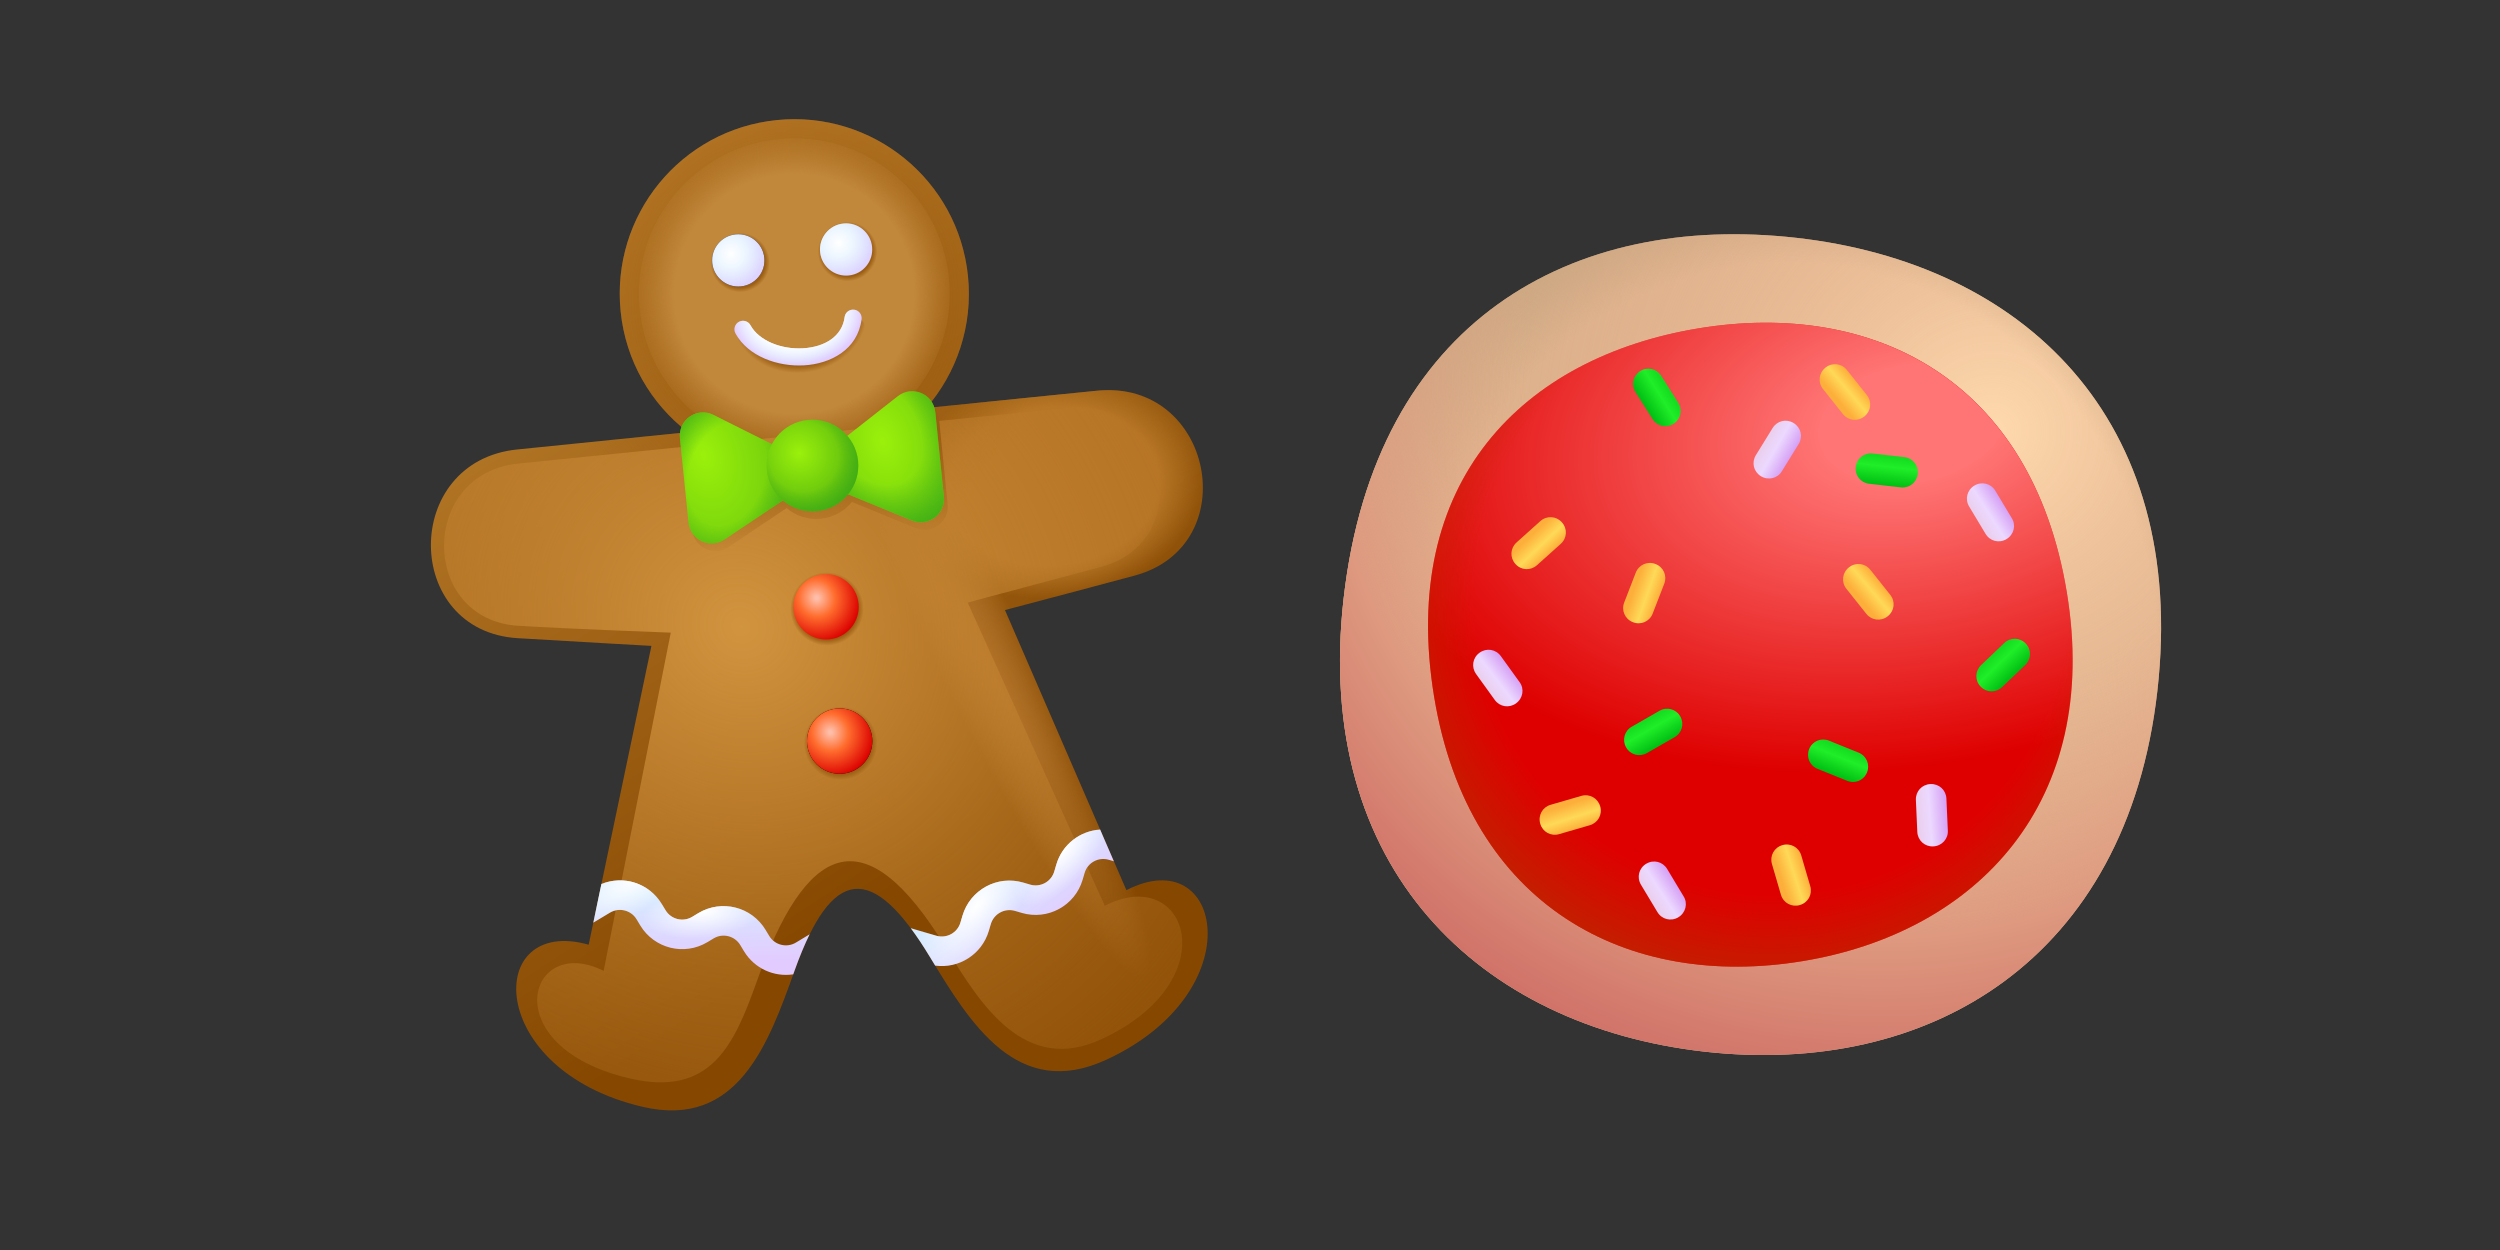
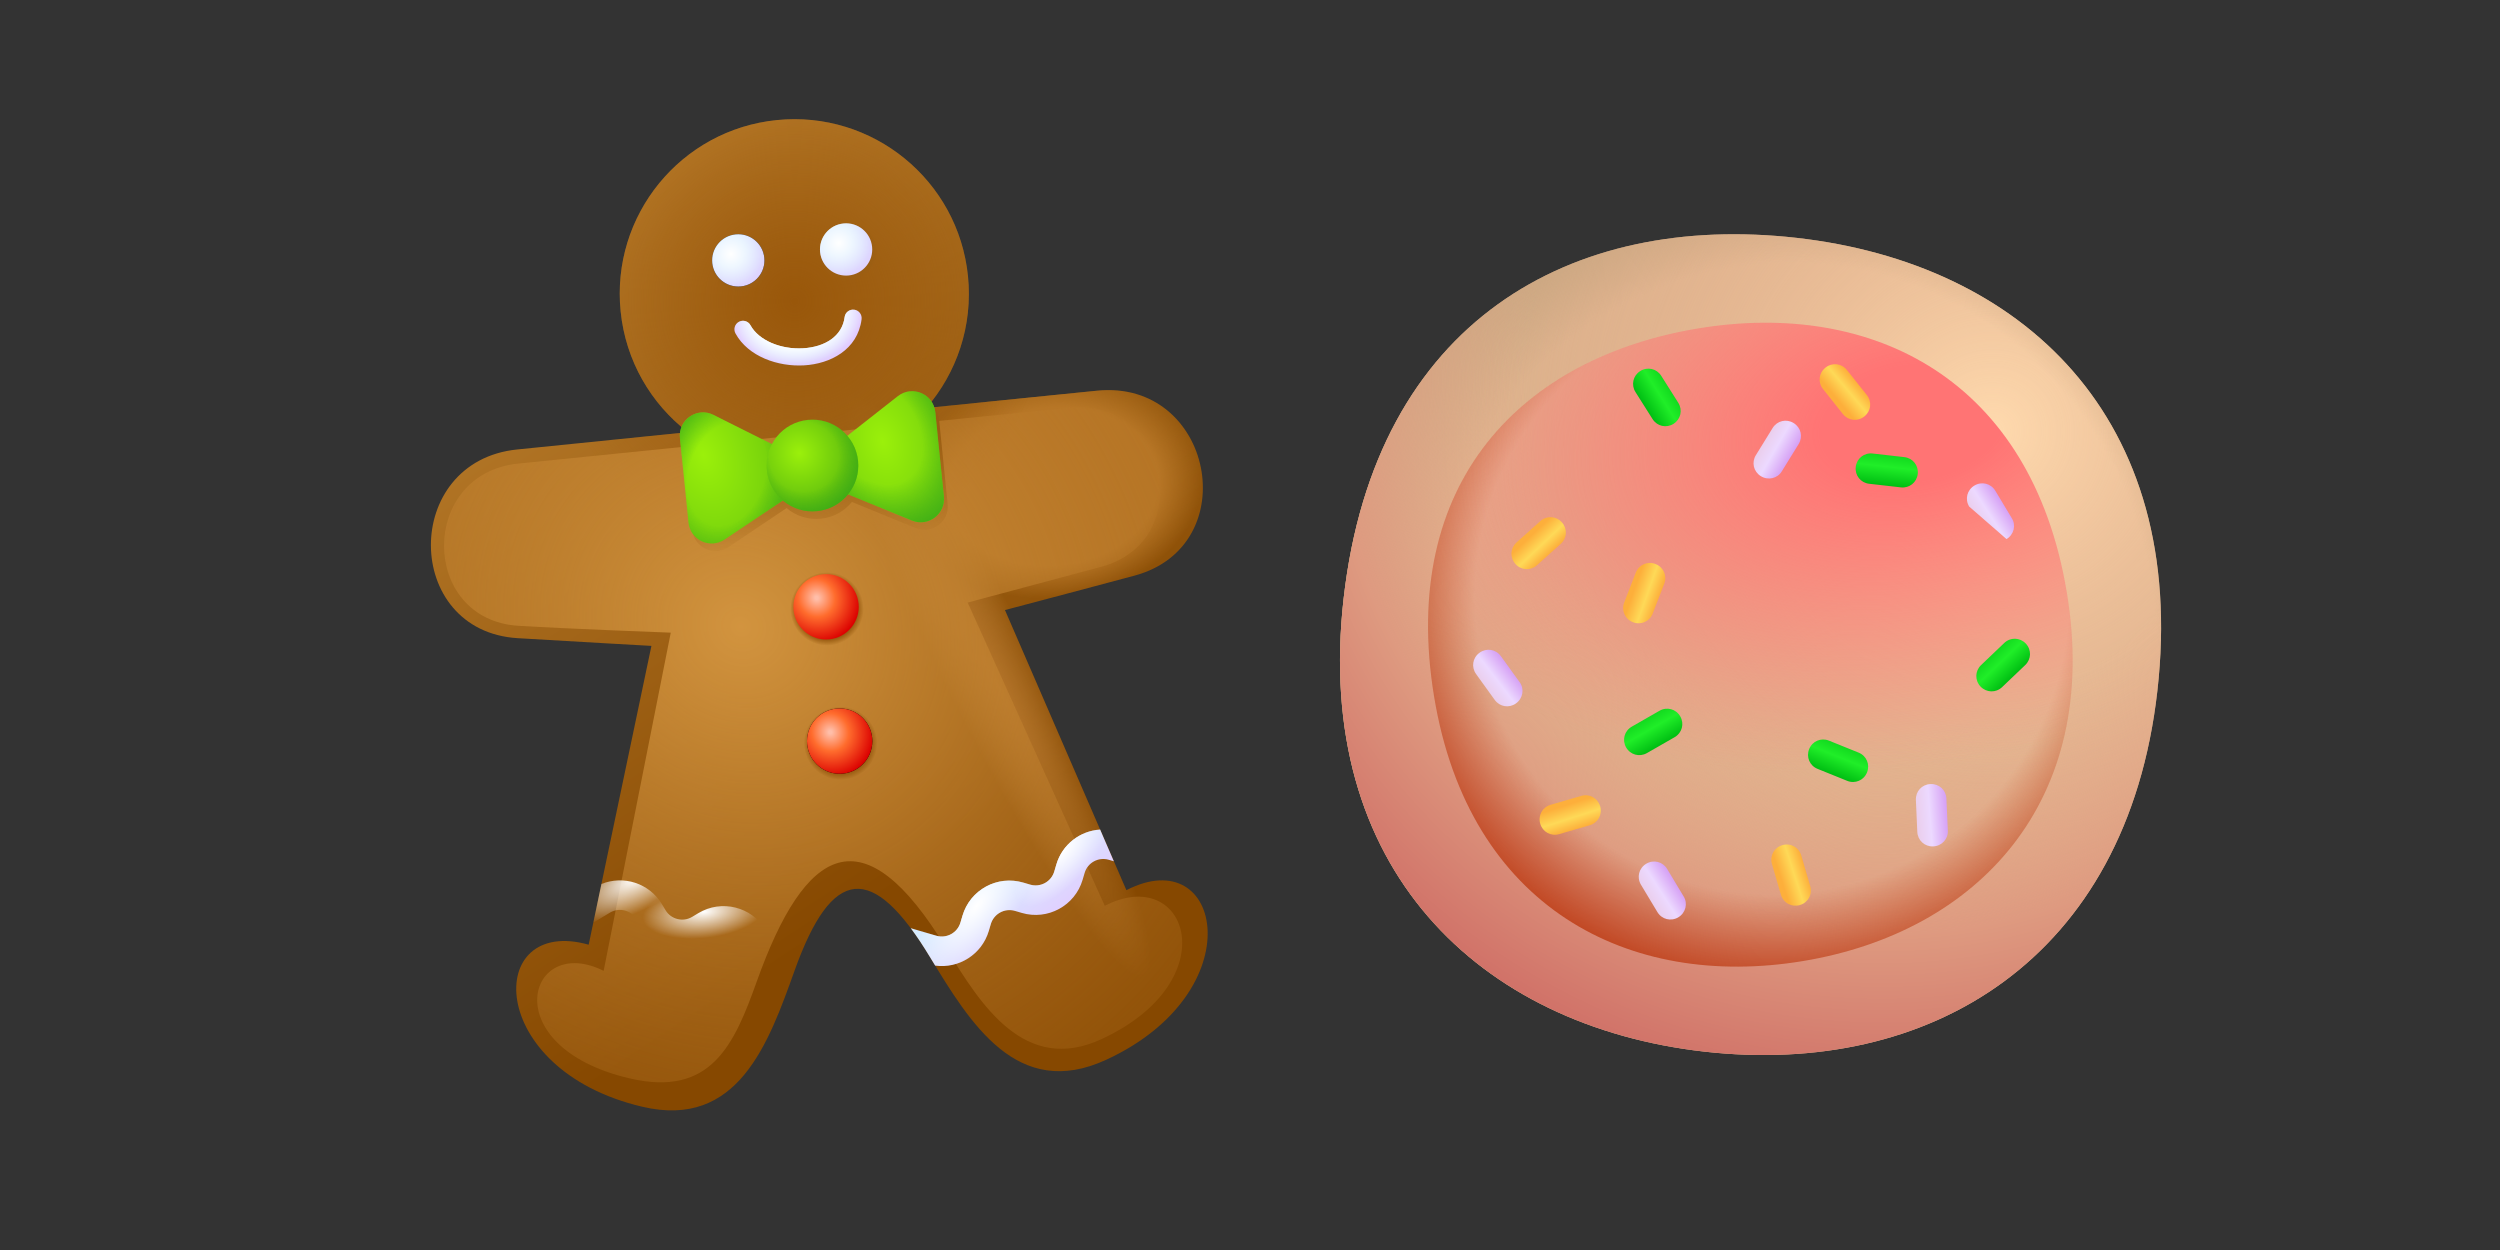
<svg xmlns="http://www.w3.org/2000/svg" viewBox="0 0 240 120" fill="none">
  <rect x="0" y="0" width="240" height="120" fill="#333333" stroke="none" />
  <path fill-rule="evenodd" clip-rule="evenodd" d="M88.926 39.168C91.838 35.801 93.411 31.289 92.927 26.511C91.994 17.303 83.772 10.595 74.564 11.528C65.355 12.461 58.647 20.683 59.581 29.892C60.065 34.67 62.511 38.775 66.04 41.488L49.651 43.149C38.535 44.276 38.659 60.598 49.701 61.265C55.382 61.608 62.537 62.005 62.537 62.005L56.513 90.691C46.528 87.875 46.498 102.681 61.662 106.248C70.832 108.405 73.774 100.182 76.279 93.18C79.869 83.143 83.738 82.751 89.27 91.863C93.129 98.22 97.661 105.685 106.211 101.732C120.352 95.194 117.35 80.695 108.134 85.458L96.475 58.565C96.475 58.565 103.405 56.74 108.902 55.264C119.585 52.394 116.431 36.38 105.315 37.507L88.926 39.168Z" fill="url(#paint0_linear_1453_27235)" />
  <path fill-rule="evenodd" clip-rule="evenodd" d="M88.926 39.168C91.838 35.801 93.411 31.289 92.927 26.511C91.994 17.303 83.772 10.595 74.564 11.528C65.355 12.461 58.647 20.683 59.581 29.892C60.065 34.67 62.511 38.775 66.04 41.488L49.651 43.149C38.535 44.276 38.659 60.598 49.701 61.265C55.382 61.608 62.537 62.005 62.537 62.005L56.513 90.691C46.528 87.875 46.498 102.681 61.662 106.248C70.832 108.405 73.774 100.182 76.279 93.18C79.869 83.143 83.738 82.751 89.27 91.863C93.129 98.22 97.661 105.685 106.211 101.732C120.352 95.194 117.35 80.695 108.134 85.458L96.475 58.565C96.475 58.565 103.405 56.74 108.902 55.264C119.585 52.394 116.431 36.38 105.315 37.507L88.926 39.168Z" fill="url(#paint1_radial_1453_27235)" />
  <path fill-rule="evenodd" clip-rule="evenodd" d="M88.926 39.168C91.838 35.801 93.411 31.289 92.927 26.511C91.994 17.303 83.772 10.595 74.564 11.528C65.355 12.461 58.647 20.683 59.581 29.892C60.065 34.67 62.511 38.775 66.04 41.488L49.651 43.149C38.535 44.276 38.659 60.598 49.701 61.265C55.382 61.608 62.537 62.005 62.537 62.005L56.513 90.691C46.528 87.875 46.498 102.681 61.662 106.248C70.832 108.405 73.774 100.182 76.279 93.18C79.869 83.143 83.738 82.751 89.27 91.863C93.129 98.22 97.661 105.685 106.211 101.732C120.352 95.194 117.35 80.695 108.134 85.458L96.475 58.565C96.475 58.565 103.405 56.74 108.902 55.264C119.585 52.394 116.431 36.38 105.315 37.507L88.926 39.168Z" fill="url(#paint2_radial_1453_27235)" />
  <path fill-rule="evenodd" clip-rule="evenodd" d="M88.926 39.168C91.838 35.801 93.411 31.289 92.927 26.511C91.994 17.303 83.772 10.595 74.564 11.528C65.355 12.461 58.647 20.683 59.581 29.892C60.065 34.67 62.511 38.775 66.04 41.488L49.651 43.149C38.535 44.276 38.659 60.598 49.701 61.265C55.382 61.608 62.537 62.005 62.537 62.005L56.513 90.691C46.528 87.875 46.498 102.681 61.662 106.248C70.832 108.405 73.774 100.182 76.279 93.18C79.869 83.143 83.738 82.751 89.27 91.863C93.129 98.22 97.661 105.685 106.211 101.732C120.352 95.194 117.35 80.695 108.134 85.458L96.475 58.565C96.475 58.565 103.405 56.74 108.902 55.264C119.585 52.394 116.431 36.38 105.315 37.507L88.926 39.168Z" fill="url(#paint3_radial_1453_27235)" />
-   <path d="M91.096 26.697C91.927 34.894 85.956 42.213 77.758 43.044C69.561 43.875 62.242 37.903 61.411 29.706C60.58 21.509 66.552 14.19 74.749 13.359C82.946 12.528 90.265 18.499 91.096 26.697Z" fill="url(#paint4_radial_1453_27235)" />
  <path d="M49.75 44.503C40.193 45.472 40.299 59.505 49.792 60.079C54.677 60.374 64.393 60.735 64.393 60.735L57.95 93.204C50.693 89.547 47.381 100.453 60.42 103.52C68.303 105.374 70.501 100.227 72.655 94.207C77.307 81.203 82.874 77.912 90.853 91.056C94.171 96.522 98.392 103.155 105.744 99.756C117.901 94.135 113.983 82.863 106.059 86.958L92.897 57.846C92.897 57.846 100.995 55.678 105.72 54.409C114.906 51.942 112.194 38.173 102.636 39.142L49.75 44.503Z" fill="url(#paint5_radial_1453_27235)" />
  <path d="M84.204 23.861C84.364 25.431 83.22 26.834 81.649 26.993C80.079 27.152 78.677 26.008 78.517 24.437C78.358 22.867 79.502 21.465 81.073 21.305C82.643 21.146 84.045 22.29 84.204 23.861Z" fill="url(#paint6_radial_1453_27235)" />
  <path d="M73.893 24.906C74.052 26.476 72.908 27.878 71.338 28.038C69.767 28.197 68.365 27.053 68.206 25.482C68.046 23.912 69.191 22.51 70.761 22.35C72.332 22.191 73.734 23.335 73.893 24.906Z" fill="url(#paint7_radial_1453_27235)" />
  <path d="M82.904 58.097C83.101 60.038 81.687 61.771 79.746 61.968C77.805 62.165 76.072 60.751 75.875 58.81C75.678 56.868 77.092 55.135 79.033 54.939C80.974 54.742 82.707 56.156 82.904 58.097Z" fill="url(#paint8_radial_1453_27235)" />
  <path d="M84.212 70.993C84.409 72.935 82.995 74.668 81.053 74.865C79.112 75.061 77.379 73.647 77.183 71.706C76.986 69.765 78.4 68.032 80.341 67.835C82.282 67.638 84.015 69.052 84.212 70.993Z" fill="url(#paint9_radial_1453_27235)" />
  <path fill-rule="evenodd" clip-rule="evenodd" d="M81.781 48.187C81.068 49.067 80.019 49.673 78.804 49.796C77.565 49.922 76.394 49.521 75.513 48.775L69.931 52.52C68.53 53.46 66.633 52.568 66.463 50.89L65.64 42.78C65.463 41.028 67.287 39.769 68.862 40.556L74.469 43.358C75.135 42.103 76.396 41.193 77.916 41.038C79.41 40.887 80.804 41.501 81.71 42.563L86.552 38.762C87.937 37.675 89.978 38.542 90.155 40.294L90.977 48.404C91.147 50.083 89.468 51.337 87.907 50.697L81.781 48.187Z" fill="url(#paint10_linear_1453_27235)" />
  <path d="M68.496 39.828L75.014 43.085C75.699 43.427 76.161 44.097 76.238 44.858L76.336 45.824C76.419 46.645 76.043 47.445 75.358 47.905L69.564 51.792C68.164 52.732 66.266 51.84 66.096 50.162L65.274 42.052C65.097 40.3 66.921 39.04 68.496 39.828Z" fill="url(#paint11_radial_1453_27235)" />
  <path d="M68.496 39.828L75.014 43.085C75.699 43.427 76.161 44.097 76.238 44.858L76.336 45.824C76.419 46.645 76.043 47.445 75.358 47.905L69.564 51.792C68.164 52.732 66.266 51.84 66.096 50.162L65.274 42.052C65.097 40.3 66.921 39.04 68.496 39.828Z" fill="url(#paint12_radial_1453_27235)" />
  <path d="M86.186 38.033L80.455 42.533C79.853 43.005 79.535 43.754 79.612 44.516L79.71 45.481C79.793 46.302 80.322 47.011 81.086 47.324L87.541 49.969C89.102 50.608 90.782 49.354 90.612 47.676L89.789 39.566C89.612 37.814 87.572 36.946 86.186 38.033Z" fill="url(#paint13_radial_1453_27235)" />
  <path d="M86.186 38.033L80.455 42.533C79.853 43.005 79.535 43.754 79.612 44.516L79.71 45.481C79.793 46.302 80.322 47.011 81.086 47.324L87.541 49.969C89.102 50.608 90.782 49.354 90.612 47.676L89.789 39.566C89.612 37.814 87.572 36.946 86.186 38.033Z" fill="url(#paint14_radial_1453_27235)" />
  <path d="M82.372 44.245C82.617 46.663 80.855 48.823 78.437 49.068C76.019 49.313 73.859 47.551 73.614 45.133C73.369 42.714 75.131 40.555 77.549 40.31C79.968 40.065 82.127 41.827 82.372 44.245Z" fill="url(#paint15_radial_1453_27235)" />
  <path d="M82.372 44.245C82.617 46.663 80.855 48.823 78.437 49.068C76.019 49.313 73.859 47.551 73.614 45.133C73.369 42.714 75.131 40.555 77.549 40.31C79.968 40.065 82.127 41.827 82.372 44.245Z" fill="url(#paint16_radial_1453_27235)" />
  <path d="M82.421 57.939C82.596 59.662 81.341 61.2 79.618 61.375C77.894 61.55 76.356 60.295 76.181 58.571C76.006 56.848 77.262 55.31 78.985 55.135C80.708 54.96 82.247 56.215 82.421 57.939Z" fill="url(#paint17_radial_1453_27235)" />
  <path d="M73.374 24.746C73.514 26.125 72.51 27.355 71.131 27.495C69.752 27.635 68.522 26.631 68.382 25.252C68.242 23.873 69.246 22.643 70.625 22.503C72.004 22.363 73.234 23.367 73.374 24.746Z" fill="black" />
  <path d="M73.374 24.746C73.514 26.125 72.51 27.355 71.131 27.495C69.752 27.635 68.522 26.631 68.382 25.252C68.242 23.873 69.246 22.643 70.625 22.503C72.004 22.363 73.234 23.367 73.374 24.746Z" fill="url(#paint18_radial_1453_27235)" />
  <path d="M73.374 24.746C73.514 26.125 72.51 27.355 71.131 27.495C69.752 27.635 68.522 26.631 68.382 25.252C68.242 23.873 69.246 22.643 70.625 22.503C72.004 22.363 73.234 23.367 73.374 24.746Z" fill="url(#paint19_radial_1453_27235)" />
  <path d="M83.722 23.696C83.862 25.075 82.858 26.305 81.479 26.445C80.101 26.585 78.87 25.581 78.73 24.202C78.59 22.824 79.595 21.593 80.973 21.453C82.352 21.313 83.583 22.317 83.722 23.696Z" fill="url(#paint20_radial_1453_27235)" />
  <path d="M83.722 23.696C83.862 25.075 82.858 26.305 81.479 26.445C80.101 26.585 78.87 25.581 78.73 24.202C78.59 22.824 79.595 21.593 80.973 21.453C82.352 21.313 83.583 22.317 83.722 23.696Z" fill="url(#paint21_radial_1453_27235)" />
  <path fill-rule="evenodd" clip-rule="evenodd" d="M71.243 31.754C71.641 31.537 72.139 31.683 72.357 32.08C73.159 33.546 75.269 34.419 77.407 34.295C79.529 34.173 81.164 33.121 81.397 31.298C81.455 30.849 81.866 30.531 82.315 30.588C82.765 30.646 83.083 31.057 83.025 31.506C82.648 34.456 80.008 35.789 77.501 35.934C75.011 36.078 72.139 35.1 70.917 32.868C70.699 32.471 70.845 31.972 71.243 31.754Z" fill="url(#paint22_radial_1453_27235)" />
  <path fill-rule="evenodd" clip-rule="evenodd" d="M70.93 30.895C71.328 30.677 71.827 30.823 72.044 31.221C72.847 32.686 74.956 33.559 77.094 33.436C79.216 33.313 80.851 32.262 81.085 30.439C81.142 29.989 81.553 29.671 82.003 29.729C82.453 29.786 82.77 30.197 82.713 30.647C82.336 33.597 79.695 34.93 77.189 35.075C74.699 35.218 71.826 34.241 70.604 32.009C70.387 31.611 70.533 31.113 70.93 30.895Z" fill="url(#paint23_radial_1453_27235)" />
  <path fill-rule="evenodd" clip-rule="evenodd" d="M70.93 30.895C71.328 30.677 71.827 30.823 72.044 31.221C72.847 32.686 74.956 33.559 77.094 33.436C79.216 33.313 80.851 32.262 81.085 30.439C81.142 29.989 81.553 29.671 82.003 29.729C82.453 29.786 82.77 30.197 82.713 30.647C82.336 33.597 79.695 34.93 77.189 35.075C74.699 35.218 71.826 34.241 70.604 32.009C70.387 31.611 70.533 31.113 70.93 30.895Z" fill="url(#paint24_radial_1453_27235)" />
  <path d="M83.728 70.829C83.903 72.553 82.647 74.091 80.924 74.266C79.201 74.441 77.662 73.185 77.488 71.462C77.313 69.739 78.568 68.2 80.292 68.025C82.015 67.851 83.553 69.106 83.728 70.829Z" fill="black" />
  <path d="M83.728 70.829C83.903 72.553 82.647 74.091 80.924 74.266C79.201 74.441 77.662 73.185 77.488 71.462C77.313 69.739 78.568 68.2 80.292 68.025C82.015 67.851 83.553 69.106 83.728 70.829Z" fill="url(#paint25_radial_1453_27235)" />
-   <path fill-rule="evenodd" clip-rule="evenodd" d="M77.725 89.693L76.408 90.487C75.526 91.018 74.379 90.734 73.847 89.851L73.493 89.263C72.154 87.039 69.265 86.322 67.041 87.661L66.453 88.016C65.57 88.547 64.424 88.263 63.892 87.38L63.538 86.792C62.326 84.779 59.845 84.001 57.736 84.864L56.956 88.578L58.549 87.618C59.432 87.087 60.578 87.371 61.11 88.254L61.464 88.842C62.803 91.066 65.692 91.783 67.916 90.444L68.504 90.09C69.387 89.558 70.533 89.842 71.065 90.725L71.419 91.313C72.431 92.993 74.326 93.813 76.15 93.537C76.193 93.417 76.236 93.298 76.278 93.179C76.755 91.847 77.236 90.686 77.725 89.693Z" fill="url(#paint26_linear_1453_27235)" />
  <path fill-rule="evenodd" clip-rule="evenodd" d="M77.725 89.693L76.408 90.487C75.526 91.018 74.379 90.734 73.847 89.851L73.493 89.263C72.154 87.039 69.265 86.322 67.041 87.661L66.453 88.016C65.57 88.547 64.424 88.263 63.892 87.38L63.538 86.792C62.326 84.779 59.845 84.001 57.736 84.864L56.956 88.578L58.549 87.618C59.432 87.087 60.578 87.371 61.11 88.254L61.464 88.842C62.803 91.066 65.692 91.783 67.916 90.444L68.504 90.09C69.387 89.558 70.533 89.842 71.065 90.725L71.419 91.313C72.431 92.993 74.326 93.813 76.15 93.537C76.193 93.417 76.236 93.298 76.278 93.179C76.755 91.847 77.236 90.686 77.725 89.693Z" fill="url(#paint27_radial_1453_27235)" />
  <path fill-rule="evenodd" clip-rule="evenodd" d="M77.725 89.693L76.408 90.487C75.526 91.018 74.379 90.734 73.847 89.851L73.493 89.263C72.154 87.039 69.265 86.322 67.041 87.661L66.453 88.016C65.57 88.547 64.424 88.263 63.892 87.38L63.538 86.792C62.326 84.779 59.845 84.001 57.736 84.864L56.956 88.578L58.549 87.618C59.432 87.087 60.578 87.371 61.11 88.254L61.464 88.842C62.803 91.066 65.692 91.783 67.916 90.444L68.504 90.09C69.387 89.558 70.533 89.842 71.065 90.725L71.419 91.313C72.431 92.993 74.326 93.813 76.15 93.537C76.193 93.417 76.236 93.298 76.278 93.179C76.755 91.847 77.236 90.686 77.725 89.693Z" fill="url(#paint28_radial_1453_27235)" />
  <path fill-rule="evenodd" clip-rule="evenodd" d="M105.61 79.637C103.698 79.761 101.979 81.056 101.406 83.001L101.212 83.659C100.92 84.648 99.883 85.213 98.894 84.922L98.236 84.728C95.746 83.994 93.132 85.418 92.398 87.908L92.204 88.567C91.913 89.555 90.876 90.12 89.887 89.829L87.431 89.105C88.024 89.9 88.636 90.819 89.27 91.864C89.438 92.14 89.606 92.418 89.777 92.697C92.042 93.01 94.257 91.628 94.924 89.368L95.118 88.709C95.409 87.721 96.446 87.156 97.435 87.447L98.093 87.641C100.583 88.374 103.197 86.951 103.931 84.461L104.125 83.802C104.416 82.813 105.453 82.248 106.442 82.54L106.931 82.684L105.61 79.637Z" fill="url(#paint29_linear_1453_27235)" />
  <path fill-rule="evenodd" clip-rule="evenodd" d="M105.61 79.637C103.698 79.761 101.979 81.056 101.406 83.001L101.212 83.659C100.92 84.648 99.883 85.213 98.894 84.922L98.236 84.728C95.746 83.994 93.132 85.418 92.398 87.908L92.204 88.567C91.913 89.555 90.876 90.12 89.887 89.829L87.431 89.105C88.024 89.9 88.636 90.819 89.27 91.864C89.438 92.14 89.606 92.418 89.777 92.697C92.042 93.01 94.257 91.628 94.924 89.368L95.118 88.709C95.409 87.721 96.446 87.156 97.435 87.447L98.093 87.641C100.583 88.374 103.197 86.951 103.931 84.461L104.125 83.802C104.416 82.813 105.453 82.248 106.442 82.54L106.931 82.684L105.61 79.637Z" fill="url(#paint30_radial_1453_27235)" />
  <path fill-rule="evenodd" clip-rule="evenodd" d="M105.61 79.637C103.698 79.761 101.979 81.056 101.406 83.001L101.212 83.659C100.92 84.648 99.883 85.213 98.894 84.922L98.236 84.728C95.746 83.994 93.132 85.418 92.398 87.908L92.204 88.567C91.913 89.555 90.876 90.12 89.887 89.829L87.431 89.105C88.024 89.9 88.636 90.819 89.27 91.864C89.438 92.14 89.606 92.418 89.777 92.697C92.042 93.01 94.257 91.628 94.924 89.368L95.118 88.709C95.409 87.721 96.446 87.156 97.435 87.447L98.093 87.641C100.583 88.374 103.197 86.951 103.931 84.461L104.125 83.802C104.416 82.813 105.453 82.248 106.442 82.54L106.931 82.684L105.61 79.637Z" fill="url(#paint31_radial_1453_27235)" />
  <path d="M128.989 57.451C126.04 83.369 142.038 98.5 163.604 100.954C185.169 103.407 204.167 92.174 207.106 66.339C210.1 40.031 194.058 25.291 172.492 22.837C150.926 20.383 132.027 30.752 128.989 57.451Z" fill="#DDB78F" />
  <path d="M128.989 57.451C126.04 83.369 142.038 98.5 163.604 100.954C185.169 103.407 204.167 92.174 207.106 66.339C210.1 40.031 194.058 25.291 172.492 22.837C150.926 20.383 132.027 30.752 128.989 57.451Z" fill="url(#paint32_radial_1453_27235)" />
  <path d="M128.989 57.451C126.04 83.369 142.038 98.5 163.604 100.954C185.169 103.407 204.167 92.174 207.106 66.339C210.1 40.031 194.058 25.291 172.492 22.837C150.926 20.383 132.027 30.752 128.989 57.451Z" fill="url(#paint33_radial_1453_27235)" />
  <path d="M128.989 57.451C126.04 83.369 142.038 98.5 163.604 100.954C185.169 103.407 204.167 92.174 207.106 66.339C210.1 40.031 194.058 25.291 172.492 22.837C150.926 20.383 132.027 30.752 128.989 57.451Z" fill="url(#paint34_radial_1453_27235)" />
-   <path d="M137.681 66.923C141.017 87.074 156.309 95.039 173.076 92.263C189.843 89.487 201.741 76.954 198.415 56.868C195.029 36.414 179.788 28.753 163.021 31.528C146.254 34.304 134.244 46.165 137.681 66.923Z" fill="#DE0000" />
  <path d="M137.681 66.923C141.017 87.074 156.309 95.039 173.076 92.263C189.843 89.487 201.741 76.954 198.415 56.868C195.029 36.414 179.788 28.753 163.021 31.528C146.254 34.304 134.244 46.165 137.681 66.923Z" fill="url(#paint35_radial_1453_27235)" />
  <path d="M137.681 66.923C141.017 87.074 156.309 95.039 173.076 92.263C189.843 89.487 201.741 76.954 198.415 56.868C195.029 36.414 179.788 28.753 163.021 31.528C146.254 34.304 134.244 46.165 137.681 66.923Z" fill="url(#paint36_radial_1453_27235)" />
  <path d="M185.591 81.255C184.766 81.291 184.097 80.68 184.06 79.854L183.925 76.799C183.888 75.973 184.5 75.305 185.325 75.268C186.151 75.231 186.82 75.843 186.856 76.669L186.992 79.724C187.048 80.528 186.417 81.218 185.591 81.255Z" fill="url(#paint37_linear_1453_27235)" />
  <path d="M145.541 67.522C144.871 68.006 143.976 67.861 143.493 67.19L141.705 64.709C141.222 64.038 141.367 63.144 142.037 62.661C142.708 62.178 143.602 62.323 144.085 62.993L145.874 65.474C146.362 66.116 146.212 67.039 145.541 67.522Z" fill="url(#paint38_linear_1453_27235)" />
  <path d="M169.042 45.712C168.339 45.278 168.13 44.396 168.565 43.693L170.171 41.09C170.606 40.387 171.487 40.178 172.191 40.613C172.894 41.047 173.102 41.929 172.668 42.632L171.061 45.234C170.655 45.931 169.745 46.146 169.042 45.712Z" fill="url(#paint39_linear_1453_27235)" />
  <path d="M161.121 88.059C160.412 88.484 159.533 88.265 159.108 87.556L157.533 84.935C157.108 84.226 157.327 83.347 158.036 82.921C158.744 82.496 159.623 82.715 160.049 83.424L161.624 86.046C162.056 86.726 161.83 87.633 161.121 88.059Z" fill="url(#paint40_linear_1453_27235)" />
-   <path d="M192.627 51.753C191.918 52.178 191.039 51.959 190.613 51.25L189.039 48.629C188.613 47.92 188.833 47.041 189.541 46.615C190.25 46.19 191.129 46.409 191.554 47.118L193.129 49.74C193.562 50.42 193.335 51.327 192.627 51.753Z" fill="url(#paint41_linear_1453_27235)" />
+   <path d="M192.627 51.753L189.039 48.629C188.613 47.92 188.833 47.041 189.541 46.615C190.25 46.19 191.129 46.409 191.554 47.118L193.129 49.74C193.562 50.42 193.335 51.327 192.627 51.753Z" fill="url(#paint41_linear_1453_27235)" />
  <path d="M178.151 44.824C178.243 44.011 178.955 43.445 179.768 43.537L182.817 43.884C183.63 43.977 184.196 44.688 184.103 45.501C184.011 46.314 183.299 46.88 182.486 46.788L179.438 46.441C178.624 46.348 178.058 45.637 178.151 44.824Z" fill="url(#paint42_linear_1453_27235)" />
  <path d="M157.461 35.622C158.153 35.185 159.04 35.385 159.477 36.077L161.116 38.671C161.553 39.363 161.353 40.25 160.661 40.687C159.97 41.124 159.083 40.924 158.646 40.232L157.007 37.638C156.569 36.946 156.77 36.059 157.461 35.622Z" fill="url(#paint43_linear_1453_27235)" />
  <path d="M190.137 65.914C189.572 65.322 189.593 64.413 190.185 63.848L192.405 61.729C192.997 61.164 193.906 61.185 194.471 61.777C195.036 62.369 195.015 63.278 194.423 63.843L192.203 65.962C191.611 66.527 190.702 66.506 190.137 65.914Z" fill="url(#paint44_linear_1453_27235)" />
  <path d="M173.679 71.909C173.986 71.15 174.823 70.795 175.581 71.102L178.427 72.252C179.185 72.558 179.54 73.395 179.234 74.154C178.927 74.912 178.09 75.268 177.332 74.961L174.486 73.811C173.728 73.505 173.373 72.668 173.679 71.909Z" fill="url(#paint45_linear_1453_27235)" />
  <path d="M156.109 71.755C155.702 71.045 155.94 70.167 156.65 69.76L159.312 68.234C160.021 67.826 160.899 68.064 161.306 68.774C161.713 69.484 161.475 70.361 160.766 70.769L158.104 72.295C157.394 72.702 156.516 72.465 156.109 71.755Z" fill="url(#paint46_linear_1453_27235)" />
-   <path d="M181.226 59.158C180.579 59.673 179.679 59.571 179.164 58.924L177.26 56.531C176.745 55.884 176.848 54.983 177.495 54.469C178.141 53.954 179.042 54.057 179.556 54.703L181.46 57.097C181.975 57.743 181.873 58.644 181.226 59.158Z" fill="url(#paint47_linear_1453_27235)" />
  <path d="M178.978 39.979C178.331 40.494 177.431 40.391 176.916 39.745L175.012 37.351C174.497 36.704 174.6 35.804 175.247 35.29C175.893 34.775 176.794 34.877 177.308 35.524L179.213 37.917C179.727 38.564 179.625 39.464 178.978 39.979Z" fill="url(#paint48_linear_1453_27235)" />
  <path d="M172.787 86.885C171.994 87.117 171.199 86.682 170.967 85.889L170.109 82.953C169.877 82.16 170.312 81.365 171.105 81.133C171.898 80.901 172.693 81.337 172.925 82.13L173.783 85.065C174.015 85.859 173.58 86.653 172.787 86.885Z" fill="url(#paint49_linear_1453_27235)" />
  <path d="M147.862 79.077C147.632 78.283 148.068 77.489 148.862 77.259L151.799 76.406C152.593 76.175 153.387 76.612 153.617 77.406C153.848 78.2 153.411 78.993 152.617 79.224L149.68 80.077C148.886 80.307 148.093 79.871 147.862 79.077Z" fill="url(#paint50_linear_1453_27235)" />
  <path d="M145.481 54.144C144.929 53.528 144.978 52.624 145.593 52.072L147.87 50.029C148.485 49.478 149.39 49.527 149.942 50.142C150.494 50.757 150.445 51.662 149.829 52.214L147.553 54.256C146.937 54.808 146.033 54.759 145.481 54.144Z" fill="url(#paint51_linear_1453_27235)" />
  <path d="M156.764 59.733C155.993 59.434 155.627 58.606 155.926 57.835L157.03 54.983C157.329 54.212 158.158 53.846 158.929 54.145C159.699 54.443 160.065 55.272 159.767 56.043L158.662 58.895C158.364 59.666 157.535 60.032 156.764 59.733Z" fill="url(#paint52_linear_1453_27235)" />
  <defs>
    <linearGradient id="paint0_linear_1453_27235" x1="55.054" y1="11.94" x2="113.468" y2="100.991" gradientUnits="userSpaceOnUse">
      <stop stop-color="#C08432" />
      <stop offset="0.736" stop-color="#864800" />
    </linearGradient>
    <radialGradient id="paint1_radial_1453_27235" cx="0" cy="0" r="1" gradientUnits="userSpaceOnUse" gradientTransform="translate(101.077 46.688) rotate(-5.789) scale(14.361 10.721)">
      <stop offset="0.707" stop-color="#B77626" />
      <stop offset="1" stop-color="#B77626" stop-opacity="0" />
    </radialGradient>
    <radialGradient id="paint2_radial_1453_27235" cx="0" cy="0" r="1" gradientUnits="userSpaceOnUse" gradientTransform="translate(95.767 65.746) rotate(63.251) scale(31.367 4.5)">
      <stop stop-color="#B47429" />
      <stop offset="1" stop-color="#C1853C" stop-opacity="0" />
    </radialGradient>
    <radialGradient id="paint3_radial_1453_27235" cx="0" cy="0" r="1" gradientUnits="userSpaceOnUse" gradientTransform="translate(76.324 28.897) rotate(-95.788) scale(24.567 24.567)">
      <stop stop-color="#99570A" />
      <stop offset="1" stop-color="#99570A" stop-opacity="0" />
    </radialGradient>
    <radialGradient id="paint4_radial_1453_27235" cx="0" cy="0" r="1" gradientUnits="userSpaceOnUse" gradientTransform="translate(76.254 28.201) rotate(-95.788) scale(16.358)">
      <stop offset="0.704" stop-color="#C1873B" />
      <stop offset="0.959" stop-color="#C1873B" stop-opacity="0" />
    </radialGradient>
    <radialGradient id="paint5_radial_1453_27235" cx="0" cy="0" r="1" gradientUnits="userSpaceOnUse" gradientTransform="translate(71.103 60.174) rotate(34.813) scale(76.225 70.698)">
      <stop stop-color="#D2943F" />
      <stop offset="1" stop-color="#A25F13" stop-opacity="0" />
    </radialGradient>
    <radialGradient id="paint6_radial_1453_27235" cx="0" cy="0" r="1" gradientUnits="userSpaceOnUse" gradientTransform="translate(81.361 24.149) rotate(84.212) scale(2.858)">
      <stop offset="0.839" stop-color="#9B5E13" />
      <stop offset="1" stop-color="#9B5E13" stop-opacity="0" />
    </radialGradient>
    <radialGradient id="paint7_radial_1453_27235" cx="0" cy="0" r="1" gradientUnits="userSpaceOnUse" gradientTransform="translate(71.049 25.194) rotate(84.212) scale(2.858)">
      <stop offset="0.839" stop-color="#9B5E13" />
      <stop offset="1" stop-color="#9B5E13" stop-opacity="0" />
    </radialGradient>
    <radialGradient id="paint8_radial_1453_27235" cx="0" cy="0" r="1" gradientUnits="userSpaceOnUse" gradientTransform="translate(79.389 58.453) rotate(84.212) scale(3.533)">
      <stop offset="0.839" stop-color="#9B5E13" />
      <stop offset="1" stop-color="#9B5E13" stop-opacity="0" />
    </radialGradient>
    <radialGradient id="paint9_radial_1453_27235" cx="0" cy="0" r="1" gradientUnits="userSpaceOnUse" gradientTransform="translate(80.697 71.35) rotate(84.212) scale(3.533)">
      <stop offset="0.839" stop-color="#9B5E13" />
      <stop offset="1" stop-color="#9B5E13" stop-opacity="0" />
    </radialGradient>
    <linearGradient id="paint10_linear_1453_27235" x1="78.025" y1="42.792" x2="79.032" y2="52.722" gradientUnits="userSpaceOnUse">
      <stop stop-color="#9B5E13" />
      <stop offset="1" stop-color="#9B5E13" stop-opacity="0" />
    </linearGradient>
    <radialGradient id="paint11_radial_1453_27235" cx="0" cy="0" r="1" gradientUnits="userSpaceOnUse" gradientTransform="translate(67.531 43.678) rotate(71.741) scale(9.055 6.037)">
      <stop stop-color="#9BF00B" />
      <stop offset="1" stop-color="#78D30C" />
    </radialGradient>
    <radialGradient id="paint12_radial_1453_27235" cx="0" cy="0" r="1" gradientUnits="userSpaceOnUse" gradientTransform="translate(69.772 45.523) rotate(108.466) scale(10.04 7.182)">
      <stop offset="0.505" stop-color="#36A918" stop-opacity="0" />
      <stop offset="1" stop-color="#36A918" />
    </radialGradient>
    <radialGradient id="paint13_radial_1453_27235" cx="0" cy="0" r="1" gradientUnits="userSpaceOnUse" gradientTransform="translate(84.736 42.397) rotate(75.557) scale(8.476 5.651)">
      <stop stop-color="#9BF00B" />
      <stop offset="1" stop-color="#78D30C" />
    </radialGradient>
    <radialGradient id="paint14_radial_1453_27235" cx="0" cy="0" r="1" gradientUnits="userSpaceOnUse" gradientTransform="translate(83.656 41.243) rotate(51.531) scale(11.615 8.308)">
      <stop offset="0.505" stop-color="#36A918" stop-opacity="0" />
      <stop offset="1" stop-color="#36A918" />
    </radialGradient>
    <radialGradient id="paint15_radial_1453_27235" cx="0" cy="0" r="1" gradientUnits="userSpaceOnUse" gradientTransform="translate(76.725 43.49) rotate(62.879) scale(6.142 5.841)">
      <stop stop-color="#9BF00B" />
      <stop offset="1" stop-color="#56B60E" />
    </radialGradient>
    <radialGradient id="paint16_radial_1453_27235" cx="0" cy="0" r="1" gradientUnits="userSpaceOnUse" gradientTransform="translate(77.183 43.865) rotate(84.212) scale(6.564)">
      <stop offset="0.505" stop-color="#36A918" stop-opacity="0" />
      <stop offset="1" stop-color="#36A918" />
    </radialGradient>
    <radialGradient id="paint17_radial_1453_27235" cx="0" cy="0" r="1" gradientUnits="userSpaceOnUse" gradientTransform="translate(78.397 57.401) rotate(62.879) scale(4.377 4.162)">
      <stop offset="0.036" stop-color="#FFBEA9" />
      <stop offset="0.422" stop-color="#FF6C2D" />
      <stop offset="1" stop-color="#DB0000" />
    </radialGradient>
    <radialGradient id="paint18_radial_1453_27235" cx="0" cy="0" r="1" gradientUnits="userSpaceOnUse" gradientTransform="translate(69.988 24.079) rotate(52.728) scale(4.467)">
      <stop offset="0.327" stop-color="#D6EBFF" />
      <stop offset="1" stop-color="#E2CBFF" />
    </radialGradient>
    <radialGradient id="paint19_radial_1453_27235" cx="0" cy="0" r="1" gradientUnits="userSpaceOnUse" gradientTransform="translate(70.168 24.387) rotate(32.183) scale(3.071)">
      <stop stop-color="white" />
      <stop offset="1" stop-color="white" stop-opacity="0" />
    </radialGradient>
    <radialGradient id="paint20_radial_1453_27235" cx="0" cy="0" r="1" gradientUnits="userSpaceOnUse" gradientTransform="translate(80.336 23.029) rotate(52.728) scale(4.467)">
      <stop offset="0.327" stop-color="#D6EBFF" />
      <stop offset="1" stop-color="#E2CBFF" />
    </radialGradient>
    <radialGradient id="paint21_radial_1453_27235" cx="0" cy="0" r="1" gradientUnits="userSpaceOnUse" gradientTransform="translate(80.516 23.338) rotate(32.183) scale(3.071)">
      <stop stop-color="white" />
      <stop offset="1" stop-color="white" stop-opacity="0" />
    </radialGradient>
    <radialGradient id="paint22_radial_1453_27235" cx="0" cy="0" r="1" gradientUnits="userSpaceOnUse" gradientTransform="translate(76.762 30.337) rotate(84.212) scale(5.463 6.447)">
      <stop offset="0.87" stop-color="#9B5E13" />
      <stop offset="1" stop-color="#9B5E13" stop-opacity="0" />
    </radialGradient>
    <radialGradient id="paint23_radial_1453_27235" cx="0" cy="0" r="1" gradientUnits="userSpaceOnUse" gradientTransform="translate(76.494 29.918) rotate(84.212) scale(5.433 6.288)">
      <stop offset="0.674" stop-color="#D6EBFF" />
      <stop offset="1" stop-color="#E2CBFF" />
    </radialGradient>
    <radialGradient id="paint24_radial_1453_27235" cx="0" cy="0" r="1" gradientUnits="userSpaceOnUse" gradientTransform="translate(76.529 30.271) rotate(174.211) scale(6.259 4.695)">
      <stop offset="0.628" stop-color="white" />
      <stop offset="1" stop-color="white" stop-opacity="0" />
    </radialGradient>
    <radialGradient id="paint25_radial_1453_27235" cx="0" cy="0" r="1" gradientUnits="userSpaceOnUse" gradientTransform="translate(79.704 70.292) rotate(62.879) scale(4.377 4.162)">
      <stop offset="0.036" stop-color="#FFBEA9" />
      <stop offset="0.422" stop-color="#FF6C2D" />
      <stop offset="1" stop-color="#DB0000" />
    </radialGradient>
    <linearGradient id="paint26_linear_1453_27235" x1="65.685" y1="85.771" x2="65.864" y2="92.65" gradientUnits="userSpaceOnUse">
      <stop stop-color="#D6EBFF" />
      <stop offset="1" stop-color="#E2CBFF" />
    </linearGradient>
    <radialGradient id="paint27_radial_1453_27235" cx="0" cy="0" r="1" gradientUnits="userSpaceOnUse" gradientTransform="translate(67.585 87.537) rotate(173.639) scale(5.906 2.516)">
      <stop stop-color="white" />
      <stop offset="1" stop-color="white" stop-opacity="0" />
    </radialGradient>
    <radialGradient id="paint28_radial_1453_27235" cx="0" cy="0" r="1" gradientUnits="userSpaceOnUse" gradientTransform="translate(60.97 84.343) rotate(152.19) scale(7.262 3.062)">
      <stop stop-color="white" />
      <stop offset="1" stop-color="white" stop-opacity="0" />
    </radialGradient>
    <linearGradient id="paint29_linear_1453_27235" x1="94.43" y1="85.351" x2="98.915" y2="90.951" gradientUnits="userSpaceOnUse">
      <stop stop-color="#D6EBFF" />
      <stop offset="1" stop-color="#E2CBFF" />
    </linearGradient>
    <radialGradient id="paint30_radial_1453_27235" cx="0" cy="0" r="1" gradientUnits="userSpaceOnUse" gradientTransform="translate(93.762 86.962) rotate(126.622) scale(8.318 3.53)">
      <stop stop-color="white" />
      <stop offset="1" stop-color="white" stop-opacity="0" />
    </radialGradient>
    <radialGradient id="paint31_radial_1453_27235" cx="0" cy="0" r="1" gradientUnits="userSpaceOnUse" gradientTransform="translate(102.128 81.662) rotate(129.576) scale(6.556 2.782)">
      <stop stop-color="white" />
      <stop offset="1" stop-color="white" stop-opacity="0" />
    </radialGradient>
    <radialGradient id="paint32_radial_1453_27235" cx="0" cy="0" r="1" gradientUnits="userSpaceOnUse" gradientTransform="translate(191.397 41.414) rotate(126.045) scale(58.706)">
      <stop stop-color="#FFDAAE" />
      <stop offset="1" stop-color="#D59077" stop-opacity="0" />
    </radialGradient>
    <radialGradient id="paint33_radial_1453_27235" cx="0" cy="0" r="1" gradientUnits="userSpaceOnUse" gradientTransform="translate(171.884 62.332) rotate(89.781) scale(48.063 45.683)">
      <stop offset="0.772" stop-color="#BF9E7A" stop-opacity="0" />
      <stop offset="1" stop-color="#C4A47E" />
    </radialGradient>
    <radialGradient id="paint34_radial_1453_27235" cx="0" cy="0" r="1" gradientUnits="userSpaceOnUse" gradientTransform="translate(180.479 36.463) rotate(99.172) scale(105.06)">
      <stop offset="0.325" stop-color="#E9AB8B" stop-opacity="0" />
      <stop offset="0.505" stop-color="#DE9A80" />
      <stop offset="0.656" stop-color="#D07067" />
    </radialGradient>
    <radialGradient id="paint35_radial_1453_27235" cx="0" cy="0" r="1" gradientUnits="userSpaceOnUse" gradientTransform="translate(183.583 40.688) rotate(79.792) scale(32.684 52.502)">
      <stop offset="0.171" stop-color="#FF7474" />
      <stop offset="1" stop-color="#FF7474" stop-opacity="0" />
    </radialGradient>
    <radialGradient id="paint36_radial_1453_27235" cx="0" cy="0" r="1" gradientUnits="userSpaceOnUse" gradientTransform="translate(170.115 57.331) rotate(96.662) scale(40.262)">
      <stop offset="0.708" stop-color="#B82C00" stop-opacity="0" />
      <stop offset="1" stop-color="#B82C00" />
    </radialGradient>
    <linearGradient id="paint37_linear_1453_27235" x1="184.013" y1="78.513" x2="187.266" y2="78.272" gradientUnits="userSpaceOnUse">
      <stop stop-color="#EACEEC" />
      <stop offset="0.393" stop-color="#ECD9FF" />
      <stop offset="0.961" stop-color="#D39AF3" />
    </linearGradient>
    <linearGradient id="paint38_linear_1453_27235" x1="142.718" y1="66.095" x2="145.307" y2="64.109" gradientUnits="userSpaceOnUse">
      <stop stop-color="#EACEEC" />
      <stop offset="0.393" stop-color="#ECD9FF" />
      <stop offset="0.961" stop-color="#D39AF3" />
    </linearGradient>
    <linearGradient id="paint39_linear_1453_27235" x1="169.279" y1="42.557" x2="172.105" y2="44.188" gradientUnits="userSpaceOnUse">
      <stop stop-color="#EACEEC" />
      <stop offset="0.393" stop-color="#ECD9FF" />
      <stop offset="0.961" stop-color="#D39AF3" />
    </linearGradient>
    <linearGradient id="paint40_linear_1453_27235" x1="158.427" y1="86.4" x2="161.173" y2="84.638" gradientUnits="userSpaceOnUse">
      <stop stop-color="#EACEEC" />
      <stop offset="0.393" stop-color="#ECD9FF" />
      <stop offset="0.961" stop-color="#D39AF3" />
    </linearGradient>
    <linearGradient id="paint41_linear_1453_27235" x1="189.932" y1="50.094" x2="192.678" y2="48.332" gradientUnits="userSpaceOnUse">
      <stop stop-color="#EACEEC" />
      <stop offset="0.393" stop-color="#ECD9FF" />
      <stop offset="0.961" stop-color="#D39AF3" />
    </linearGradient>
    <linearGradient id="paint42_linear_1453_27235" x1="181.467" y1="42.174" x2="180.962" y2="46.614" gradientUnits="userSpaceOnUse">
      <stop stop-color="#00BE13" />
      <stop offset="0.593" stop-color="#20EE28" />
      <stop offset="1" stop-color="#00BE13" />
    </linearGradient>
    <linearGradient id="paint43_linear_1453_27235" x1="161.604" y1="36.548" x2="157.826" y2="38.935" gradientUnits="userSpaceOnUse">
      <stop stop-color="#00BE13" />
      <stop offset="0.593" stop-color="#20EE28" />
      <stop offset="1" stop-color="#00BE13" />
    </linearGradient>
    <linearGradient id="paint44_linear_1453_27235" x1="190.227" y1="61.67" x2="193.313" y2="64.903" gradientUnits="userSpaceOnUse">
      <stop stop-color="#00BE13" />
      <stop offset="0.593" stop-color="#20EE28" />
      <stop offset="1" stop-color="#00BE13" />
    </linearGradient>
    <linearGradient id="paint45_linear_1453_27235" x1="177.583" y1="70.243" x2="175.909" y2="74.386" gradientUnits="userSpaceOnUse">
      <stop stop-color="#00BE13" />
      <stop offset="0.593" stop-color="#20EE28" />
      <stop offset="1" stop-color="#00BE13" />
    </linearGradient>
    <linearGradient id="paint46_linear_1453_27235" x1="157.211" y1="67.655" x2="159.435" y2="71.532" gradientUnits="userSpaceOnUse">
      <stop stop-color="#00BE13" />
      <stop offset="0.593" stop-color="#20EE28" />
      <stop offset="1" stop-color="#00BE13" />
    </linearGradient>
    <linearGradient id="paint47_linear_1453_27235" x1="180.428" y1="55.78" x2="178.167" y2="57.682" gradientUnits="userSpaceOnUse">
      <stop stop-color="#FDAF3B" />
      <stop offset="0.397" stop-color="#FED957" />
      <stop offset="0.847" stop-color="#FDAF3B" />
    </linearGradient>
    <linearGradient id="paint48_linear_1453_27235" x1="178.18" y1="36.6" x2="175.919" y2="38.503" gradientUnits="userSpaceOnUse">
      <stop stop-color="#FDAF3B" />
      <stop offset="0.397" stop-color="#FED957" />
      <stop offset="0.847" stop-color="#FDAF3B" />
    </linearGradient>
    <linearGradient id="paint49_linear_1453_27235" x1="173.325" y1="83.456" x2="170.512" y2="84.362" gradientUnits="userSpaceOnUse">
      <stop stop-color="#FDAF3B" />
      <stop offset="0.397" stop-color="#FED957" />
      <stop offset="0.847" stop-color="#FDAF3B" />
    </linearGradient>
    <linearGradient id="paint50_linear_1453_27235" x1="151.291" y1="79.622" x2="150.389" y2="76.807" gradientUnits="userSpaceOnUse">
      <stop stop-color="#FDAF3B" />
      <stop offset="0.397" stop-color="#FED957" />
      <stop offset="0.847" stop-color="#FDAF3B" />
    </linearGradient>
    <linearGradient id="paint51_linear_1453_27235" x1="148.807" y1="53.148" x2="146.774" y2="51.002" gradientUnits="userSpaceOnUse">
      <stop stop-color="#FDAF3B" />
      <stop offset="0.397" stop-color="#FED957" />
      <stop offset="0.847" stop-color="#FDAF3B" />
    </linearGradient>
    <linearGradient id="paint52_linear_1453_27235" x1="159.278" y1="57.339" x2="156.494" y2="56.347" gradientUnits="userSpaceOnUse">
      <stop stop-color="#FDAF3B" />
      <stop offset="0.397" stop-color="#FED957" />
      <stop offset="0.847" stop-color="#FDAF3B" />
    </linearGradient>
  </defs>
</svg>